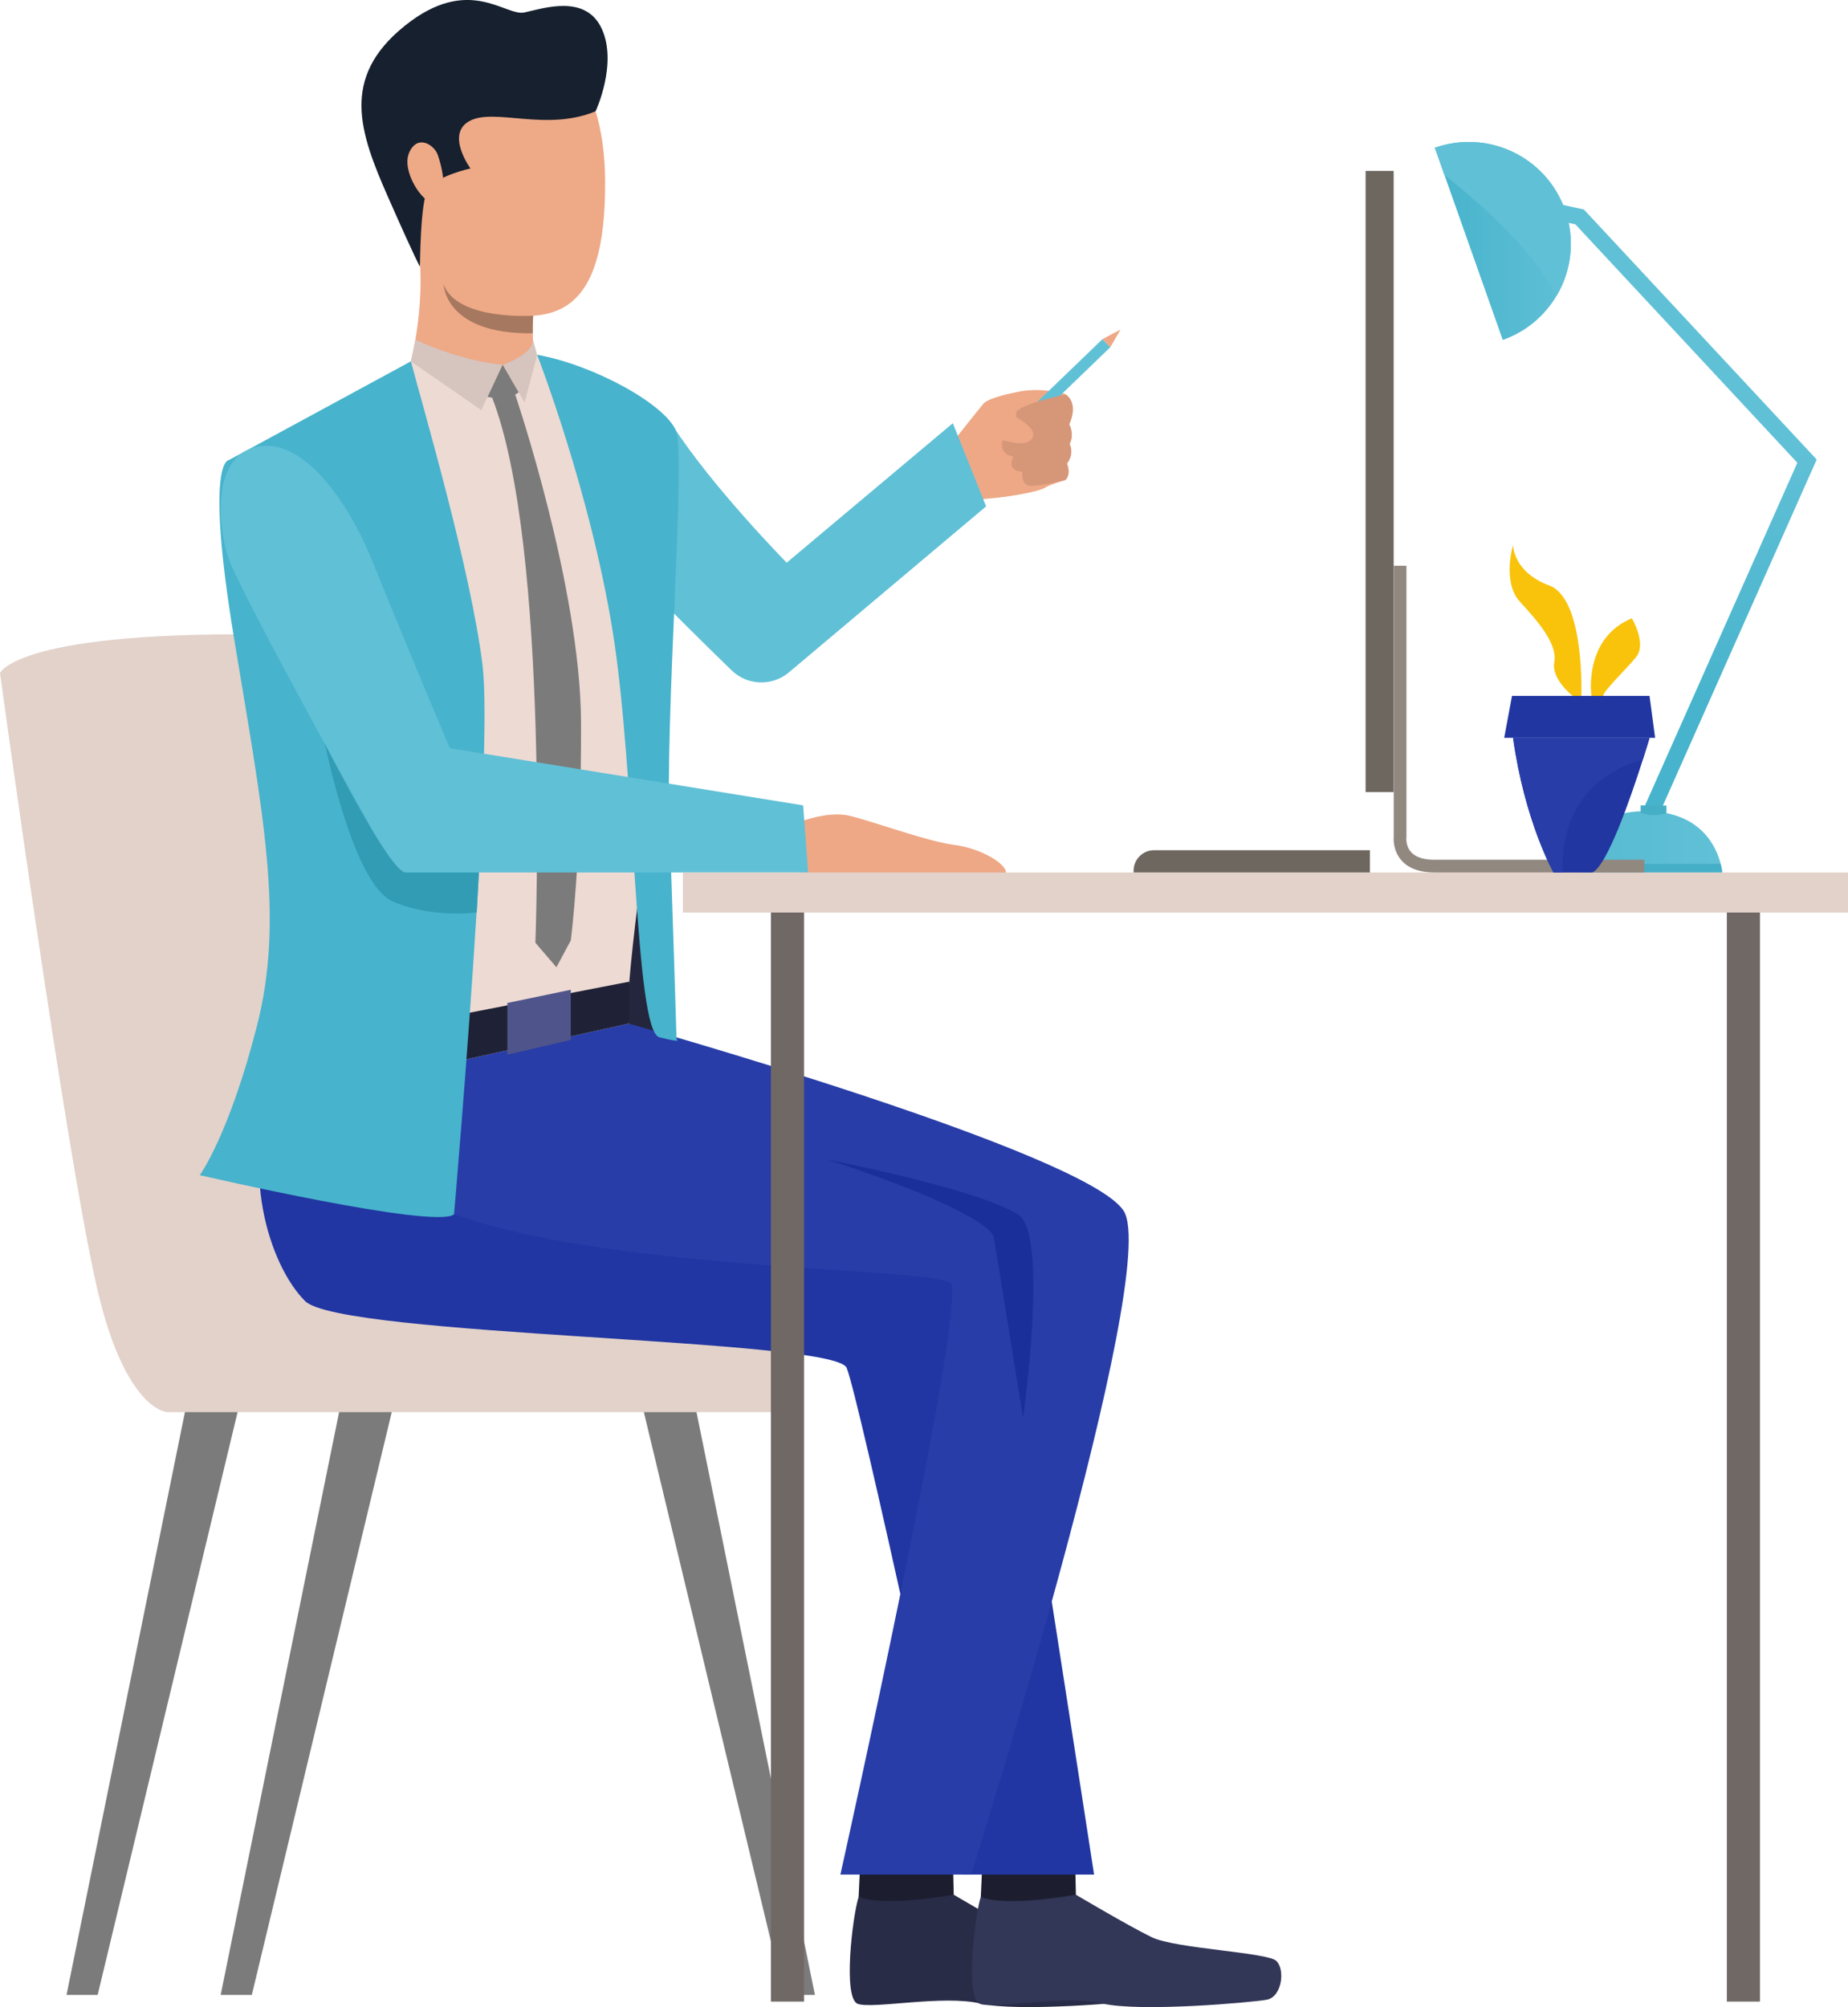
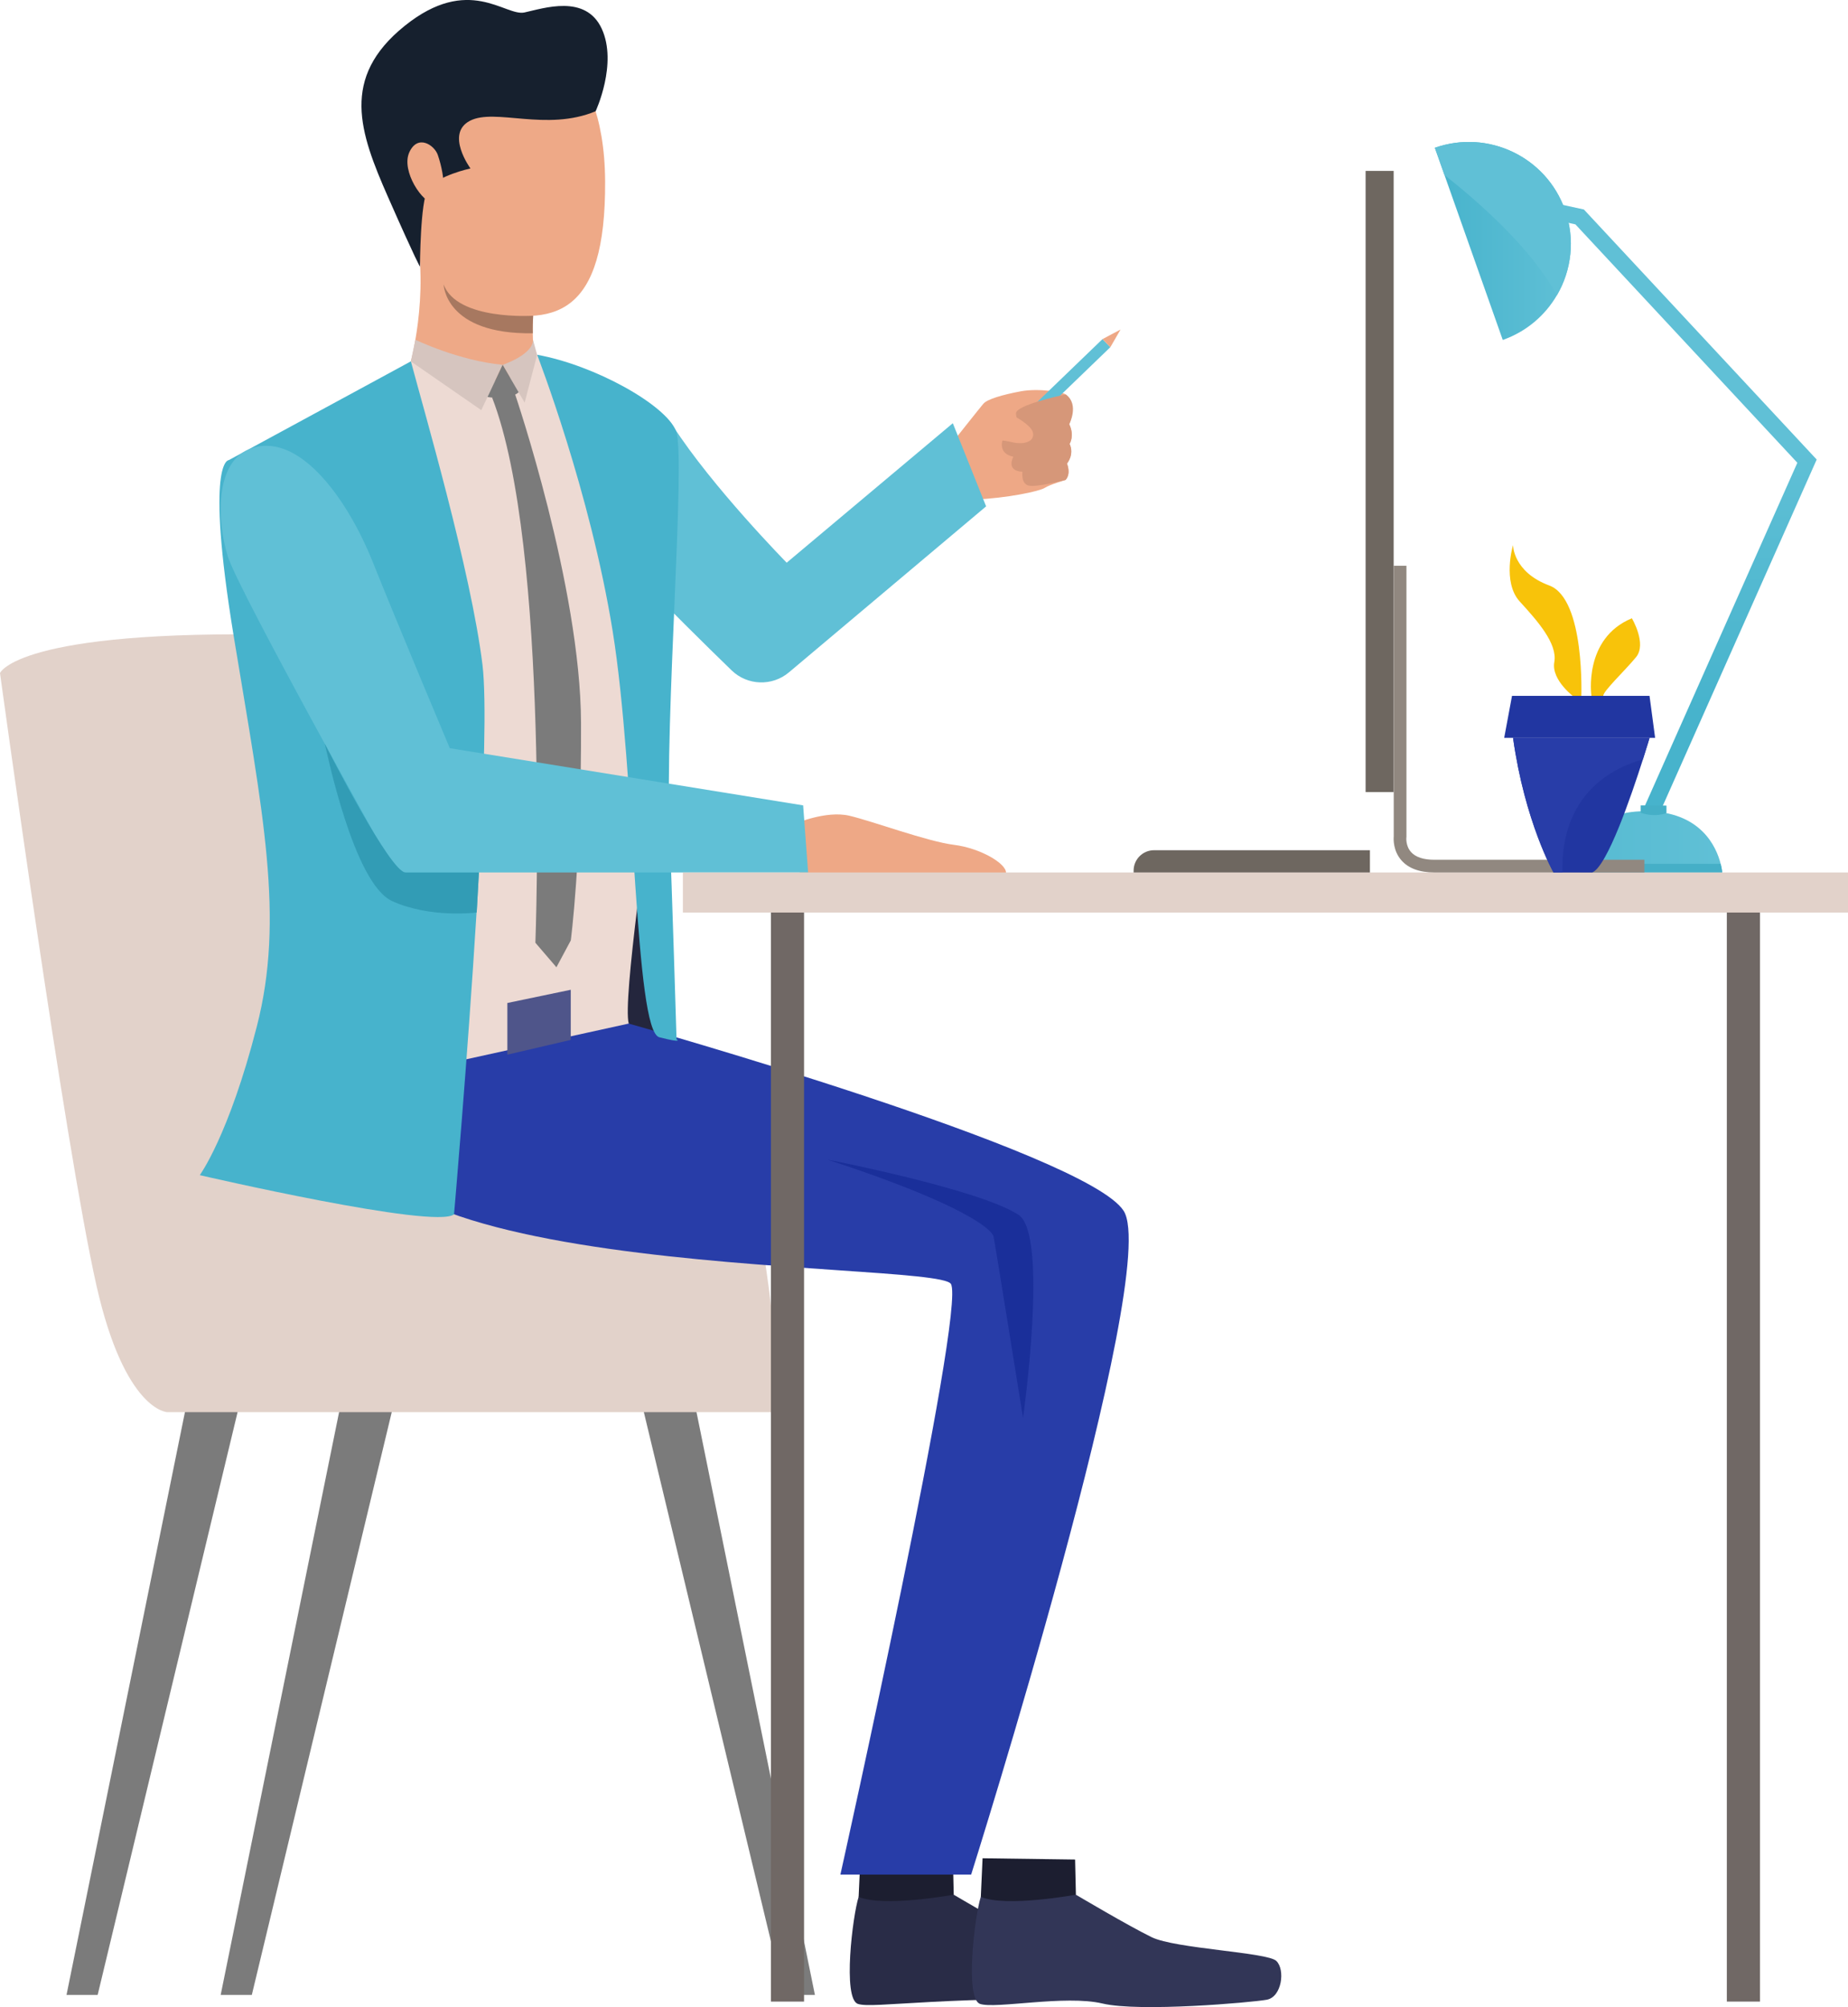
<svg xmlns="http://www.w3.org/2000/svg" width="397" height="431" viewBox="0 0 397 431" fill="none">
  <g clip-path="url(#clip0_62_15628)">
    <path d="M390.274 98.682L357.232 172.988L356.345 174.982C354.613 175.17 353.189 174.773 352.672 174.599L353.398 172.96L386.119 99.372L338.438 48.18L331.279 46.625L332.027 43.194L340.261 44.986L390.274 98.682Z" fill="url(#paint0_linear_62_15628)" />
    <path d="M339.395 187.352H369.978C369.978 187.352 369.929 186.619 369.643 185.497C368.728 181.871 365.376 174.194 353.475 174.194C341.574 174.194 339.639 181.871 339.395 185.497C339.311 186.619 339.395 187.352 339.395 187.352Z" fill="url(#paint1_linear_62_15628)" />
    <path d="M308.246 31.739L310.313 37.581L322.835 73.002C327.927 71.21 331.943 67.724 334.464 63.408C337.6 58.046 338.438 51.401 336.21 45.091C332.18 33.691 319.665 27.715 308.246 31.739Z" fill="url(#paint2_linear_62_15628)" />
    <path d="M358.001 172.995V174.62C357.428 174.808 356.869 174.919 356.338 174.982C354.606 175.17 353.181 174.773 352.665 174.599C352.525 174.557 352.455 174.522 352.455 174.522V172.953L353.398 172.96L357.232 172.981L358.001 172.995Z" fill="#45AFC7" />
    <path d="M339.395 187.351H369.978C369.978 187.351 369.929 186.619 369.643 185.497H339.395C339.311 186.619 339.395 187.351 339.395 187.351Z" fill="#45AFC7" />
    <path d="M308.246 31.739L310.313 37.581C317.618 43.334 328.961 53.277 334.464 63.408C337.6 58.046 338.438 51.401 336.21 45.091C332.18 33.691 319.665 27.715 308.246 31.739Z" fill="#60C0D6" />
    <path d="M205.069 94.436C205.069 94.436 210.397 87.707 211.243 86.71C212.088 85.706 215.391 84.765 219.267 84.033C223.137 83.307 228.584 84.214 229.024 84.758C229.464 85.295 230.142 85.601 230.316 87.484C230.491 89.36 229.695 91.103 229.695 91.103C229.695 91.103 230.903 93.257 229.778 95.328C229.778 95.328 230.833 97.413 229.213 99.553C229.213 99.553 230.191 101.624 228.898 103.075C228.898 103.075 225.581 104.03 224.436 104.769C223.283 105.508 216.285 106.979 209.427 107.265C209.413 107.265 202.945 105.117 205.069 94.436Z" fill="#EEA886" />
    <path d="M51.334 302.015L20.98 428.385H14.29L40.033 301.743L51.334 302.015Z" fill="#7B7B7B" />
    <path d="M84.452 302.015L54.099 428.385H47.408L73.152 301.743L84.452 302.015Z" fill="#7B7B7B" />
    <path d="M138.021 302.015L168.381 428.385H175.065L149.321 301.743L138.021 302.015Z" fill="#7B7B7B" />
    <path d="M166.747 303.249H35.94C35.94 303.249 26.833 303.04 20.729 276.098C13.864 245.781 0 144.533 0 144.533C0 144.533 3.681 135.113 61.181 136.32L164.155 269.704C164.155 269.704 167.668 290.726 166.747 303.249Z" fill="#E2D2CA" />
    <path d="M170.776 176.893C170.776 176.893 177.439 174 182.44 175.164C187.441 176.328 199.146 180.693 204.929 181.418C210.712 182.143 216.222 185.497 216.11 187.415C216.006 189.332 171.468 190.901 171.251 186.529C171.035 182.164 170.776 176.893 170.776 176.893Z" fill="#EEA886" />
    <path d="M205.069 94.436C205.069 94.436 196.367 100.146 196.178 101.896C195.864 104.79 197.659 113.791 197.875 113.659C198.092 113.533 210.991 107.167 210.991 107.167L205.069 94.436Z" fill="#EEA886" />
-     <path d="M204.887 406.868C204.887 406.868 216.096 413.519 221.174 415.995C226.251 418.47 245.996 419.223 247.944 421.085C249.893 422.939 249.159 428.831 245.884 429.424C242.608 430.016 218.604 432.122 210.6 430.233C202.596 428.343 187.608 431.453 184.298 430.316C180.98 429.18 183.166 411.337 184.458 407.335C185.743 403.333 204.887 406.868 204.887 406.868Z" fill="#292C47" />
+     <path d="M204.887 406.868C204.887 406.868 216.096 413.519 221.174 415.995C226.251 418.47 245.996 419.223 247.944 421.085C249.893 422.939 249.159 428.831 245.884 429.424C202.596 428.343 187.608 431.453 184.298 430.316C180.98 429.18 183.166 411.337 184.458 407.335C185.743 403.333 204.887 406.868 204.887 406.868Z" fill="#292C47" />
    <path d="M204.713 399.316L204.887 406.868C204.887 406.868 189.871 409.629 184.458 407.335L184.836 399.044L204.713 399.316Z" fill="#1C1E30" />
    <path d="M231.127 406.868C231.127 406.868 242.336 413.519 247.414 415.995C252.491 418.47 272.235 419.223 274.184 421.085C276.132 422.939 275.399 428.831 272.124 429.424C268.848 430.016 244.843 432.122 236.84 430.233C228.836 428.343 213.848 431.453 210.537 430.316C207.22 429.18 209.406 411.337 210.698 407.335C211.99 403.333 231.127 406.868 231.127 406.868Z" fill="#323657" />
    <path d="M230.959 399.316L231.133 406.868C231.133 406.868 216.117 409.629 210.705 407.335L211.082 399.044L230.959 399.316Z" fill="#1C1E30" />
    <path d="M142.763 223.483L125.708 220.513L137.078 191.933L142.763 223.483Z" fill="#24263D" />
-     <path d="M91.667 229.34C91.667 229.34 177.362 247.503 190.737 253.179C204.112 258.855 212.136 261.191 213.135 264.028C214.141 266.866 235.037 402.545 235.037 402.545H206.619C206.619 402.545 184.556 300.076 181.881 293.731C179.206 287.386 73.222 287.059 65.532 279.382C57.843 271.705 51.159 250.676 59.512 231.815C67.872 212.962 91.667 229.34 91.667 229.34Z" fill="#2136A2" />
    <path d="M135.074 219.802C135.074 219.802 233.348 247.399 241.393 260.019C249.586 272.87 208.631 402.545 208.631 402.545H180.54C180.54 402.545 207.625 281.049 204.279 275.708C200.934 270.367 52.828 275.54 80.409 231.816C107.989 188.091 135.074 219.802 135.074 219.802Z" fill="#283DA8" />
    <path d="M124.856 83.454C128.55 81.537 140.891 85.741 144.53 91.403C152.995 104.567 169.002 120.834 169.002 120.834L204.691 90.88L211.843 108.736L169.484 144.38C165.873 147.42 160.552 147.232 157.164 143.948C146.032 133.161 123.13 110.48 121.364 104.811C119.024 97.308 117.788 87.122 124.856 83.454Z" fill="#60C0D6" />
    <path d="M112.78 7.188C112.78 7.188 129.828 10.026 129.996 38.899C130.163 67.773 119.191 70.499 102.583 66.267C92.582 63.722 83.188 49.574 86.869 24.71C90.542 -0.161 112.78 7.188 112.78 7.188Z" fill="#EEA987" />
    <path d="M115.008 76.112C115.008 76.112 138.51 84.632 142.016 89.973C145.529 95.314 143.259 143.369 141.254 160.556C139.25 177.743 133.733 214.795 135.066 219.802L80.402 231.815C80.402 231.815 62.85 168.066 62.347 157.886C61.845 147.706 48.973 100.306 55.161 96.472C61.349 92.637 88.259 77.611 88.259 77.611L115.008 76.112Z" fill="#EDDAD3" />
-     <path d="M80.408 231.816L77.733 221.97L135.192 210.8L135.073 219.802L80.408 231.816Z" fill="#1F2136" />
    <path d="M108.995 215.381L122.614 212.543V223.309L108.995 226.475V215.381Z" fill="#4F558A" />
    <path d="M102.883 187.359C102.737 190.176 102.555 193.027 102.408 195.914L102.374 195.949C100.432 227.618 97.54 260.759 97.54 260.759C93.546 264.084 42.917 252.35 42.917 252.35C42.917 252.35 49.147 243.899 55.154 220.492C61.195 197.12 56.474 174.669 50.209 136.627C43.979 98.591 49.147 98.808 49.147 98.808L88.272 77.597C90.836 87.324 101.2 122.619 103.659 142.846C104.532 150.237 103.98 167.905 102.883 187.359Z" fill="#47B3CC" />
    <path d="M115.392 76.182C115.392 76.182 126.783 105.557 131.616 135.525C136.547 166.078 136.303 221.399 141.646 222.744C146.988 224.097 145.34 223.19 145.34 223.19C145.34 223.19 144.334 189.771 143.852 178.692C142.763 153.967 147.386 98.229 145.242 92.595C143.105 86.968 127.761 78.406 115.392 76.182Z" fill="#47B3CC" />
    <path d="M114.456 71.566C114.456 73.358 114.603 75.003 115.008 76.098C115.008 76.098 112.005 87.798 88.266 77.597C88.266 77.597 92.952 60.152 88.266 45.523L115.008 62.09C115.008 62.09 114.68 64.726 114.533 67.794C114.456 69.042 114.421 70.36 114.456 71.566Z" fill="#EEA987" />
    <path d="M89.236 72.96C89.236 72.96 98.567 77.472 107.982 78.336L103.393 88.077L88.266 77.604L89.236 72.96Z" fill="#D6C5BF" />
    <path d="M107.982 78.343C107.982 78.343 114.547 76.168 114.498 72.967L115.392 76.189L112.71 86.459L107.982 78.343Z" fill="#D6C5BF" />
    <path d="M127.957 23.888C127.957 23.888 132.727 13.673 129.27 6.17C125.813 -1.325 116.789 1.785 112.661 2.677C108.541 3.57 100.739 -5.557 86.918 5.571C73.096 16.699 77.224 28.378 83.349 42.288C89.481 56.198 90.221 57.265 90.221 57.265C90.221 57.265 90.263 43.153 91.932 40.65C93.895 37.707 101.068 36.173 101.068 36.173C101.068 36.173 95.606 28.72 100.956 25.938C106.313 23.149 117.39 28.301 127.957 23.888Z" fill="#16202E" />
    <path d="M94.055 33.28C93.329 31.153 89.732 28.727 87.923 32.722C86.121 36.717 90.822 43.739 93.385 43.739C95.948 43.732 95.725 38.175 94.055 33.28Z" fill="#EEA987" />
    <path d="M107.982 78.343L111.411 84.228C111.411 84.228 109.826 86.048 104.728 85.253L107.982 78.343Z" fill="#7B7B7B" />
    <path d="M110.678 84.737C110.678 84.737 124.709 125.951 124.821 155.215C124.933 184.479 122.621 201.945 122.621 201.945L119.534 207.711L115.015 202.447C115.015 202.447 118.207 117.48 105.719 85.378C105.719 85.378 110.154 83.266 110.678 84.737Z" fill="#7B7B7B" />
    <path d="M53.485 96.472C63.744 92.288 74.388 106.484 80.073 120.674C85.758 134.856 96.626 160.668 96.626 160.668L172.536 172.947L173.605 187.352H85.032C85.032 187.352 51.291 127.012 48.945 119.502C46.605 111.993 46.109 99.477 53.485 96.472Z" fill="#60C0D6" />
    <path d="M397 187.352H146.702V195.963H397V187.352Z" fill="#E2D2CA" />
    <path d="M299.396 36.703H293.369V170.095H299.396V36.703Z" fill="#6E6760" />
    <path d="M308.155 187.352H353.258V184.626H308.155C305.801 184.626 304.111 184.068 303.126 182.966C301.939 181.641 302.12 179.856 302.127 179.835L302.141 179.752V179.675V121.489H299.411V179.612C299.362 180.17 299.257 182.701 301.066 184.751C302.574 186.473 304.963 187.352 308.155 187.352Z" fill="#918880" />
    <path d="M247.923 182.576H294.298V187.352H243.53V186.961C243.53 184.542 245.493 182.576 247.923 182.576Z" fill="#6E6760" />
    <path d="M370.97 429.82H378.086L378.086 195.962H370.97V429.82Z" fill="#706865" />
    <path d="M165.612 429.82H172.729L172.729 195.962H165.612L165.612 429.82Z" fill="#706865" />
    <path d="M102.883 187.359C102.737 190.176 102.555 193.027 102.408 195.914L102.373 195.949C102.373 195.949 92.505 197.253 84.243 193.501C75.939 189.736 70.177 161.205 69.772 159.706C70.617 161.351 83.873 187.359 87.134 187.359C90.5 187.359 102.883 187.359 102.883 187.359Z" fill="#329CB5" />
    <path d="M114.533 67.801C114.463 69.042 114.421 70.359 114.463 71.566C95.599 71.859 95.306 61.107 95.306 61.107C98.232 68.895 114.533 67.801 114.533 67.801Z" fill="#A77860" />
    <path d="M236.846 72.817L216.218 92.695L217.901 94.436L238.529 74.558L236.846 72.817Z" fill="#60C0D6" />
    <path d="M236.846 72.821L240.722 70.764L238.529 74.564L236.846 72.821Z" fill="#EEA886" />
    <path d="M227.998 84.904C227.998 84.904 218.22 87.01 218.262 88.767C218.304 90.524 219.295 91.096 219.295 91.096L215.545 93.955C215.545 93.955 213.973 97.343 217.71 98.076C217.71 98.076 215.95 101.088 219.651 101.311C219.651 101.311 219.274 103.828 220.957 104.267C222.641 104.706 228.898 103.068 228.898 103.068C228.898 103.068 230.107 102.078 229.213 99.547C229.213 99.547 230.868 97.594 229.778 95.321C229.778 95.321 230.889 93.536 229.695 91.096C229.695 91.096 231.902 86.919 229.024 84.751C229.017 84.758 228.403 84.814 227.998 84.904Z" fill="#D69779" />
    <path d="M211.536 86.606C211.536 86.606 217.968 88.662 220.964 91.5C221.642 92.142 222.187 92.909 221.865 93.871C221.551 94.833 219.896 95.614 217.067 94.882C214.232 94.15 210.202 94.652 210.202 94.652C210.202 94.652 207.534 92.951 211.536 86.606Z" fill="#EEA886" />
    <path d="M219.777 304.49C219.777 304.49 213.771 267.061 213.449 265.548C213.128 264.035 207.017 258.576 177.802 249.023C177.802 249.023 210.279 255.327 218.792 260.863C225.364 265.123 219.777 304.49 219.777 304.49Z" fill="#1A2F9A" />
    <path d="M342.063 187.352C345.269 186.02 350.451 170.896 352.944 163.073C353.831 160.298 354.376 158.437 354.376 158.437H325.042C327.578 176.509 333.731 187.352 333.731 187.352H342.063Z" fill="#2136A1" />
    <path d="M344.416 149.435C344.416 148.382 349.124 143.983 351.477 141.103C353.831 138.23 350.569 132.771 350.569 132.771C340.072 137.108 341.881 149.428 341.881 149.428C341.881 149.428 344.416 150.481 344.416 149.435Z" fill="#F8C30A" />
    <path d="M338.438 149.902H339.702C339.702 149.902 340.61 128.615 332.823 125.729C325.035 122.835 325.035 117.055 325.035 117.055C325.035 117.055 322.682 125.01 326.481 129.166C330.28 133.322 334.624 138.202 333.905 142.177C333.193 146.144 338.438 149.902 338.438 149.902Z" fill="#F8C30A" />
    <path d="M352.937 163.073C353.824 160.298 354.369 158.437 354.369 158.437H325.042C327.578 176.509 333.731 187.352 333.731 187.352H335.644C335.288 170.429 346.456 164.872 352.937 163.073Z" fill="#283DA8" />
    <path d="M354.362 149.435H324.819L323.143 158.437H355.563L354.362 149.435Z" fill="#2136A1" />
  </g>
  <defs>
    <linearGradient id="paint0_linear_62_15628" x1="360.779" y1="153.058" x2="360.779" y2="95.605" gradientUnits="userSpaceOnUse">
      <stop stop-color="#47B3CC" />
      <stop offset="1" stop-color="#60C0D6" />
    </linearGradient>
    <linearGradient id="paint1_linear_62_15628" x1="369.974" y1="180.776" x2="339.353" y2="180.776" gradientUnits="userSpaceOnUse">
      <stop stop-color="#60C0D6" />
      <stop offset="1" stop-color="#57BBD2" />
    </linearGradient>
    <linearGradient id="paint2_linear_62_15628" x1="337.463" y1="51.743" x2="308.249" y2="51.743" gradientUnits="userSpaceOnUse">
      <stop stop-color="#60C0D6" />
      <stop offset="1" stop-color="#47B3CC" />
    </linearGradient>
    <clipPath id="clip0_62_15628">
      <rect width="397" height="431" fill="white" />
    </clipPath>
  </defs>
</svg>